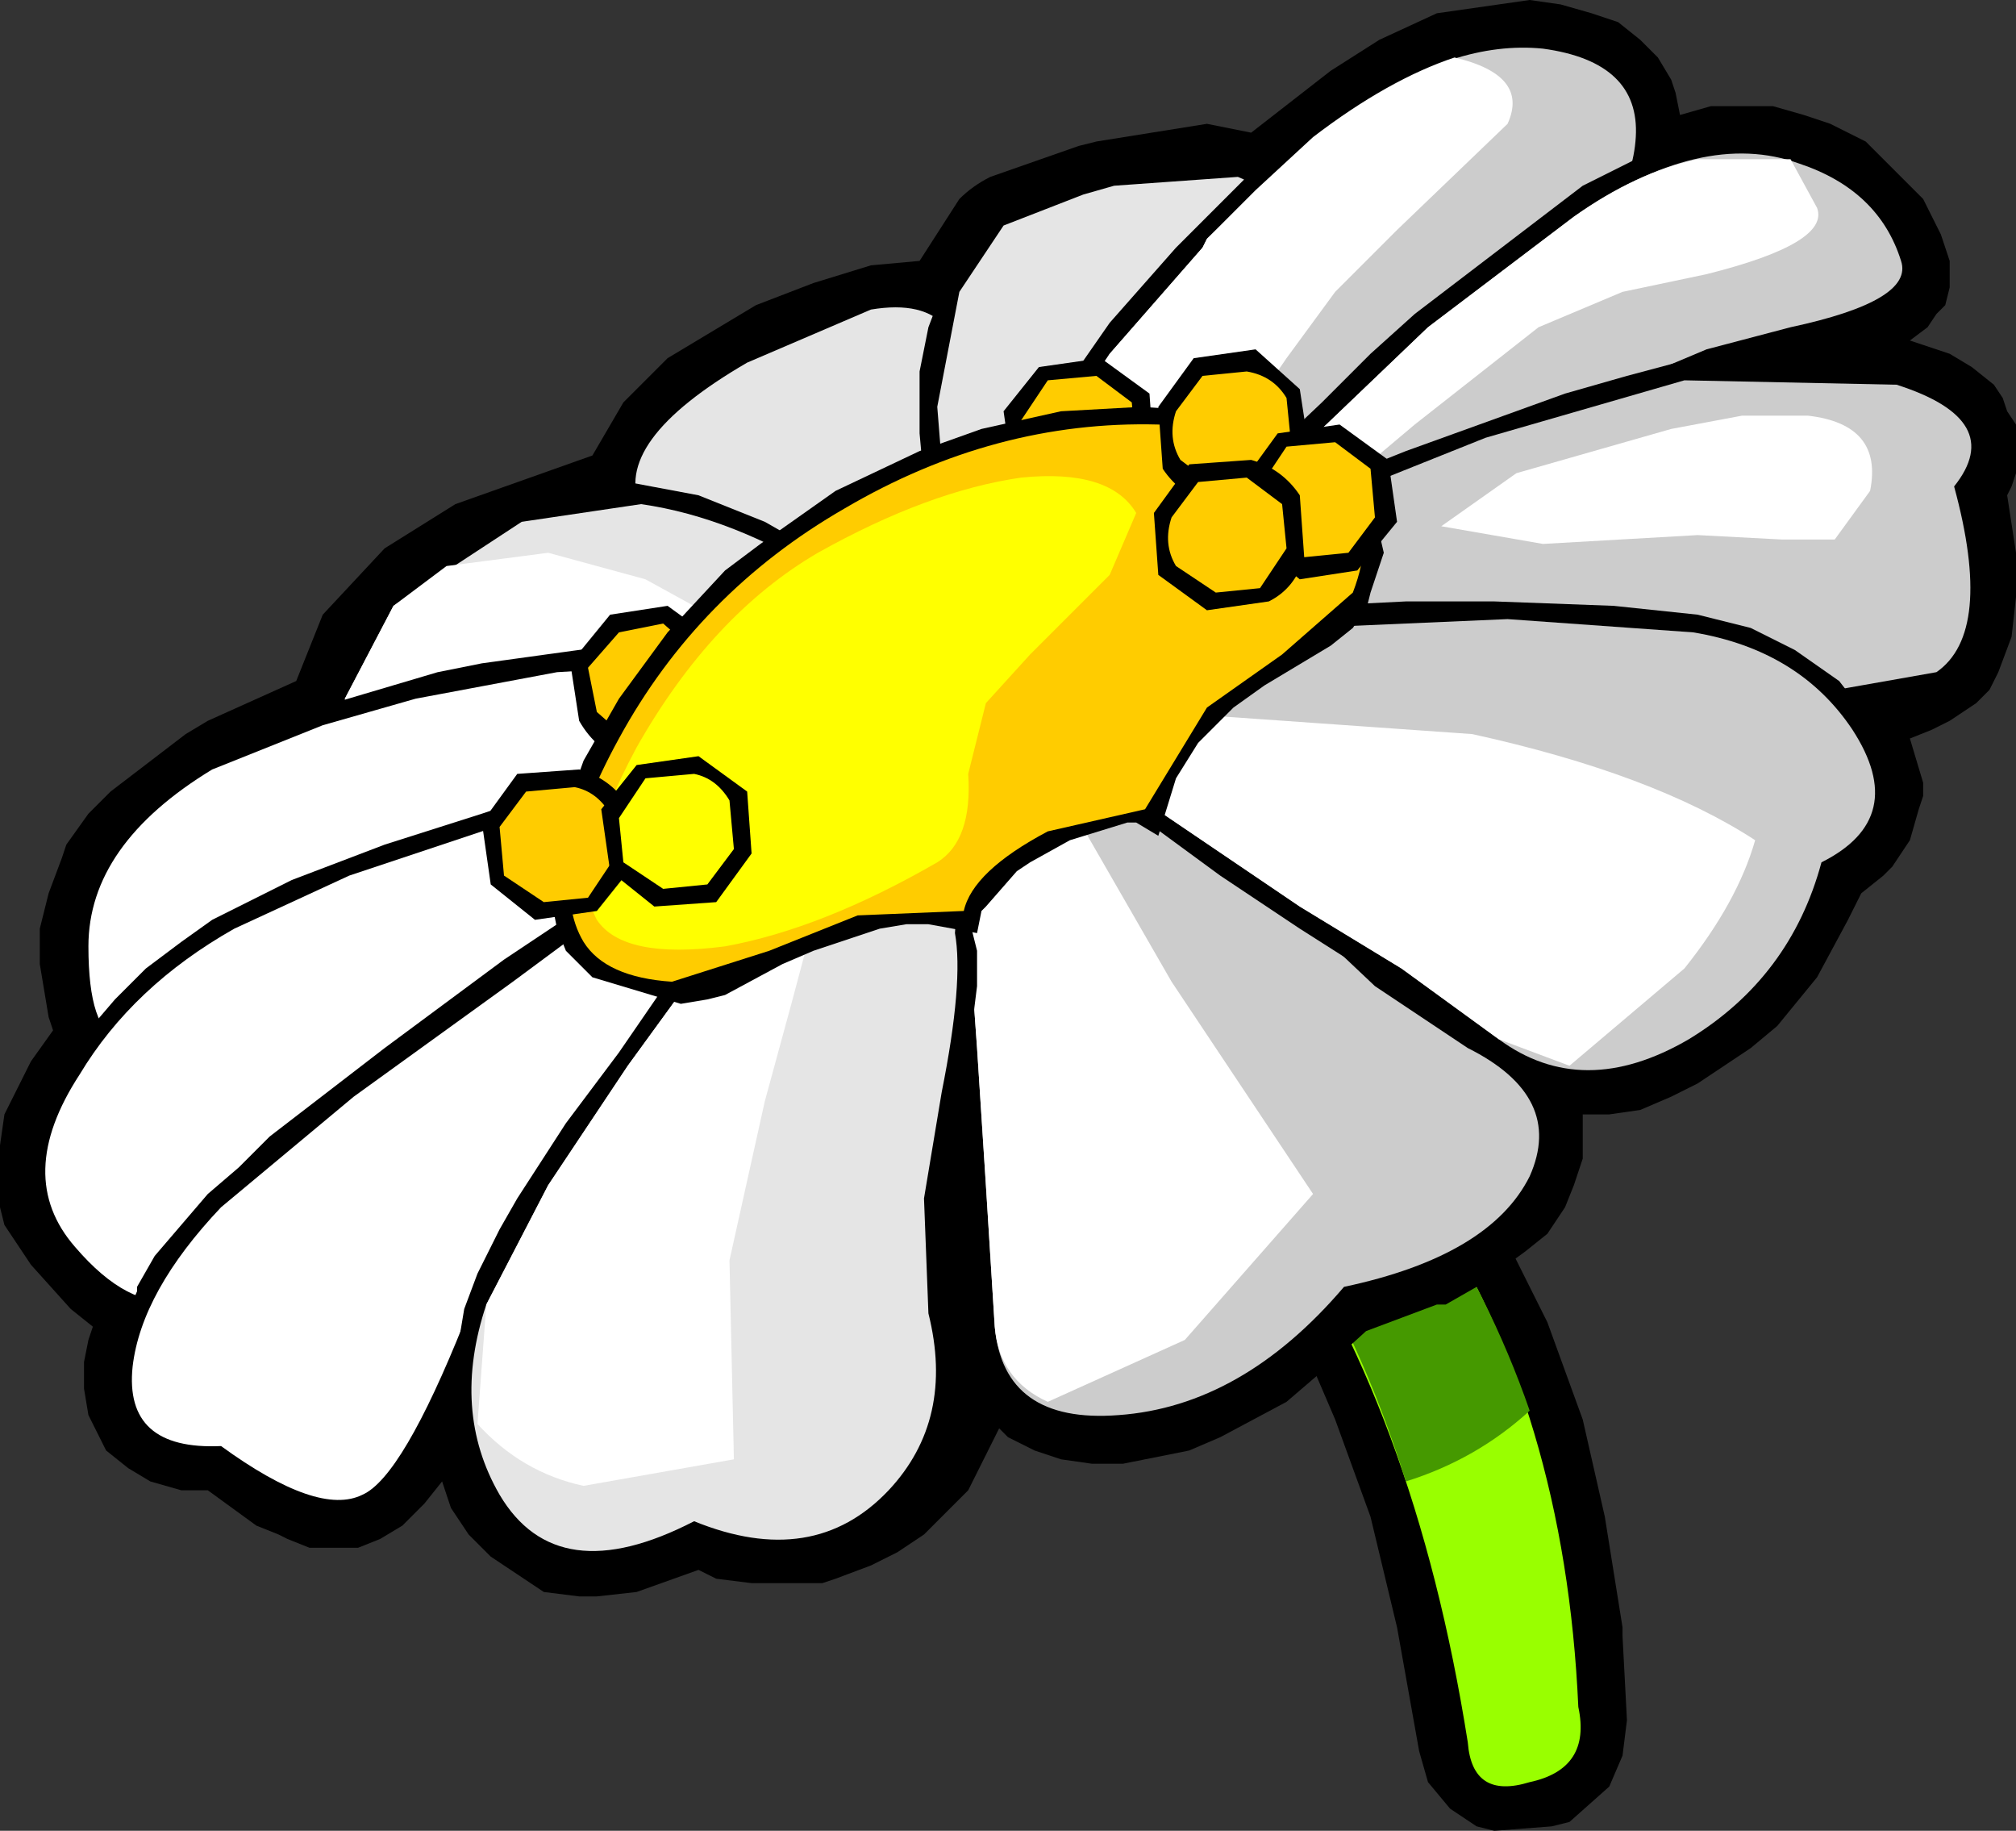
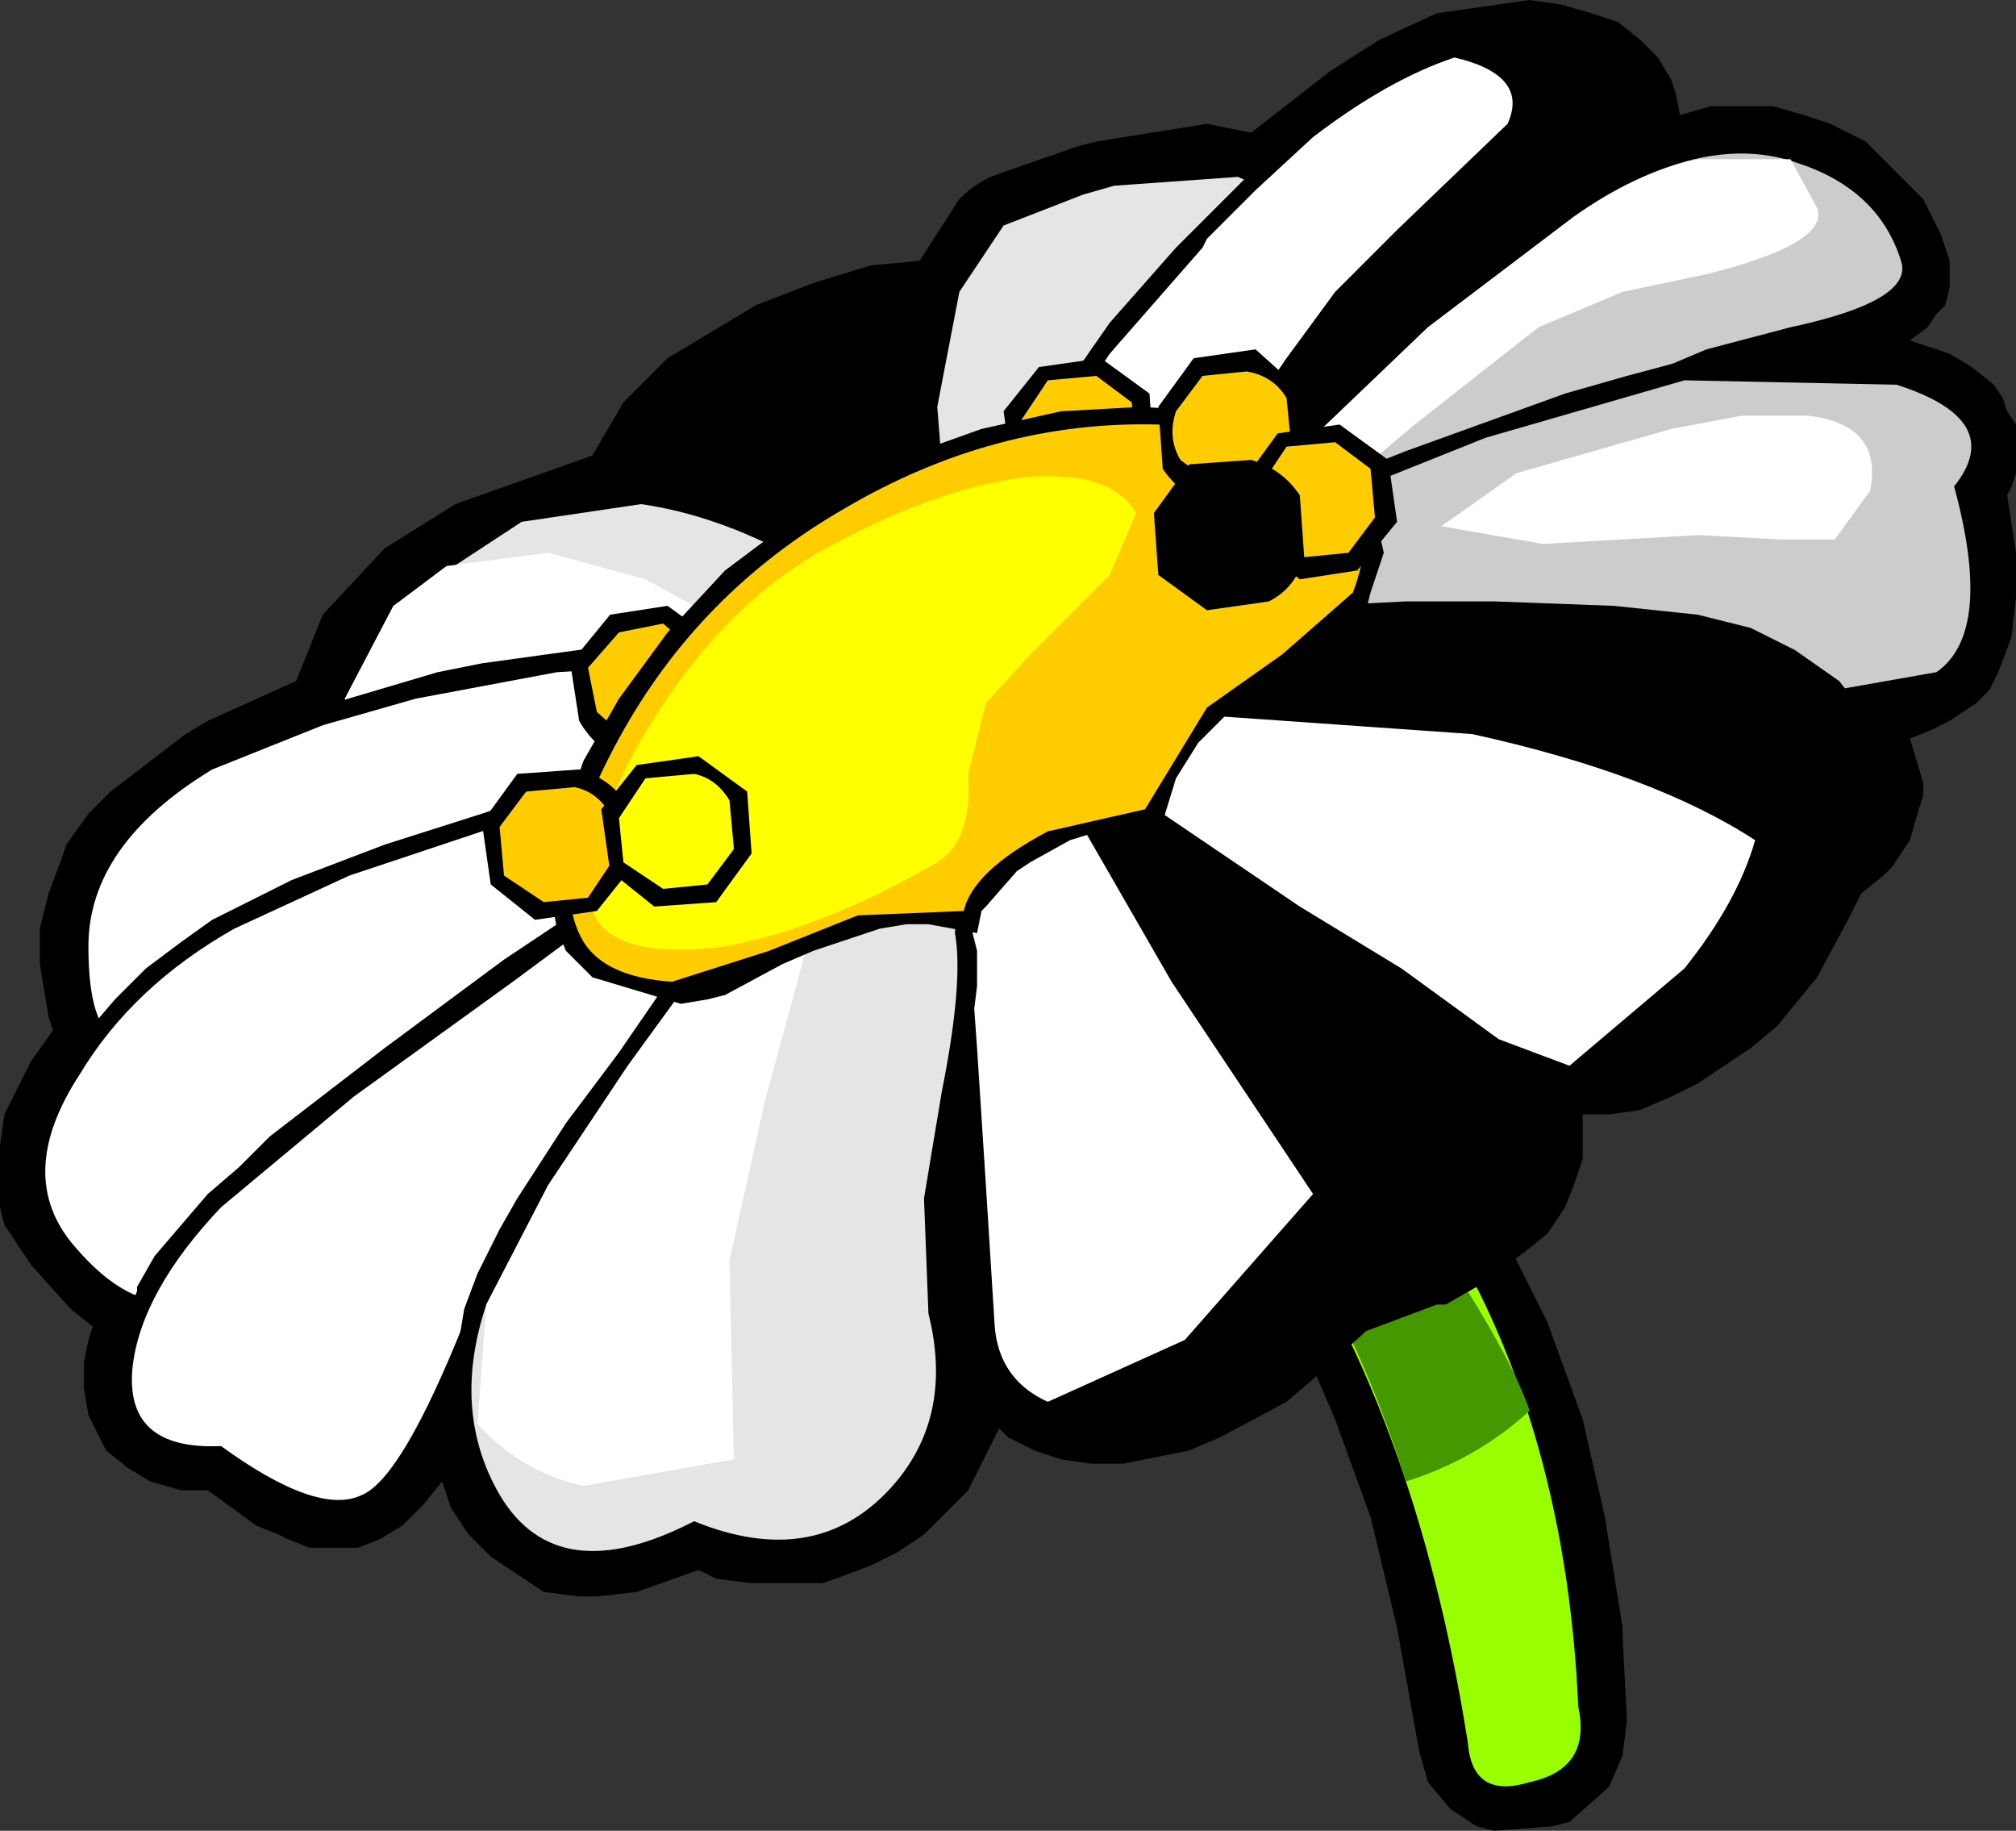
<svg xmlns="http://www.w3.org/2000/svg" height="20.7px" width="22.8px">
  <rect width="100%" height="100%" fill="#333333" stroke="none" />
  <g transform="matrix(1.0, 0.0, 0.0, 1.0, 11.45, 9.55)">
    <path d="M6.45 6.5 L6.7 7.6 6.9 8.85 6.9 8.95 6.95 9.9 6.9 10.3 6.75 10.65 6.3 11.05 6.1 11.1 5.45 11.15 5.25 11.1 4.95 10.9 4.7 10.6 4.6 10.25 4.35 8.85 4.05 7.6 3.65 6.5 3.2 5.45 2.65 4.55 2.0 3.65 1.25 2.85 0.45 2.05 Q-0.3 1.35 -1.2 0.7 L-2.05 0.05 -2.95 -0.6 -3.25 -0.8 -0.15 -1.55 0.5 -1.05 2.4 0.6 3.35 1.55 4.2 2.5 4.95 3.45 5.55 4.4 6.05 5.4 6.45 6.5" fill="#000000" fill-rule="evenodd" stroke="none" />
    <path d="M6.4 9.75 Q6.55 10.45 5.85 10.6 5.2 10.8 5.15 10.15 4.55 6.35 2.85 3.95 L0.8 1.65 -2.0 -0.55 -0.25 -1.0 2.7 1.6 Q3.95 2.85 4.7 4.05 6.25 6.4 6.4 9.75" fill="#99ff00" fill-rule="evenodd" stroke="none" />
-     <path d="M1.15 1.95 Q1.8 1.6 2.6 1.5 L4.6 3.9 Q5.4 5.1 5.85 6.4 5.25 6.95 4.45 7.2 3.95 5.6 3.15 4.35 2.35 3.1 1.15 1.95" fill="#459900" fill-rule="evenodd" stroke="none" />
+     <path d="M1.15 1.95 Q1.8 1.6 2.6 1.5 Q5.4 5.1 5.85 6.4 5.25 6.95 4.45 7.2 3.95 5.6 3.15 4.35 2.35 3.1 1.15 1.95" fill="#459900" fill-rule="evenodd" stroke="none" />
    <path d="M6.85 -9.3 L7.1 -9.1 7.3 -8.9 7.45 -8.65 7.5 -8.5 7.55 -8.25 7.9 -8.35 8.25 -8.35 8.6 -8.35 8.95 -8.25 9.25 -8.15 9.65 -7.95 9.85 -7.75 10.3 -7.3 10.5 -6.9 10.55 -6.75 10.6 -6.6 10.6 -6.45 10.6 -6.3 10.55 -6.1 10.45 -6.0 10.35 -5.85 10.15 -5.7 10.3 -5.65 10.6 -5.55 10.85 -5.4 11.1 -5.2 11.2 -5.05 11.25 -4.9 11.35 -4.75 11.35 -4.55 11.35 -4.4 11.35 -4.2 11.3 -4.05 11.25 -3.95 11.35 -3.3 11.35 -2.8 11.3 -2.35 11.15 -1.95 11.05 -1.75 10.9 -1.6 10.75 -1.5 10.6 -1.4 10.4 -1.3 10.15 -1.2 10.3 -0.7 10.3 -0.55 10.25 -0.4 10.15 -0.05 9.95 0.25 9.85 0.35 9.6 0.55 9.45 0.85 9.1 1.5 8.65 2.05 8.35 2.3 7.75 2.7 7.45 2.85 7.1 3.0 6.75 3.05 6.45 3.05 6.45 3.2 6.45 3.55 6.35 3.85 6.25 4.1 6.05 4.4 5.8 4.6 5.25 5.0 4.9 5.2 4.8 5.2 4.4 5.35 4.0 5.5 3.45 6.0 3.1 6.3 2.35 6.7 2.0 6.85 1.25 7.0 0.9 7.0 0.55 6.95 0.25 6.85 -0.05 6.7 -0.15 6.6 -0.5 7.3 -0.75 7.55 -1.0 7.8 -1.3 8.0 -1.6 8.15 -2.0 8.3 -2.15 8.35 -2.55 8.35 -2.95 8.35 -3.35 8.3 -3.55 8.2 -4.25 8.45 -4.7 8.5 -4.9 8.5 -5.3 8.45 -5.6 8.25 -5.9 8.05 -6.15 7.8 -6.35 7.5 -6.45 7.2 -6.65 7.45 -6.9 7.7 -7.15 7.85 -7.4 7.95 -7.7 7.95 -7.85 7.95 -7.95 7.95 -8.2 7.85 -8.3 7.8 -8.55 7.7 -9.1 7.3 -9.4 7.3 -9.75 7.2 -10.0 7.05 -10.25 6.85 -10.4 6.55 -10.45 6.45 -10.5 6.15 -10.5 5.85 -10.45 5.6 -10.4 5.45 -10.65 5.25 -11.1 4.75 -11.3 4.45 -11.4 4.3 -11.45 4.1 -11.45 3.75 -11.45 3.4 -11.4 3.05 -11.25 2.75 -11.1 2.45 -10.85 2.1 -10.9 1.95 -11.0 1.35 -11.0 0.95 -10.9 0.55 -10.75 0.15 -10.7 0.0 -10.45 -0.35 -10.2 -0.6 -9.35 -1.25 -9.1 -1.4 -8.1 -1.85 -7.8 -2.6 -7.1 -3.35 -6.3 -3.85 -4.75 -4.4 -4.4 -5.0 -3.9 -5.5 -2.9 -6.1 -2.25 -6.35 -1.6 -6.55 -1.05 -6.6 -0.6 -7.3 Q-0.45 -7.45 -0.25 -7.55 L0.75 -7.9 0.95 -7.95 2.2 -8.15 2.7 -8.05 3.6 -8.75 4.15 -9.1 4.8 -9.4 5.5 -9.5 5.85 -9.55 6.2 -9.5 6.55 -9.4 6.85 -9.3" fill="#000000" fill-rule="evenodd" stroke="none" />
    <path d="M-0.35 -5.7 L-0.1 -5.2 0.0 -4.95 Q0.25 -4.1 0.1 -3.15 L0.0 -2.75 -0.1 -2.45 -0.3 -2.2 -0.45 -2.0 -0.65 -1.85 -0.85 -1.7 -1.05 -1.6 -1.3 -1.55 -1.55 -1.55 -2.05 -1.6 -2.3 -1.65 -3.1 -1.95 -3.5 -2.2 -3.7 -2.35 -3.9 -2.6 -4.1 -2.95 -4.25 -3.3 -4.35 -3.6 -4.4 -3.7 -4.45 -3.85 -4.5 -4.05 -4.5 -4.25 -4.4 -4.4 -4.35 -4.6 -4.1 -4.9 -3.7 -5.2 -3.1 -5.6 -2.2 -6.05 -1.7 -6.2 -1.4 -6.25 -1.2 -6.3 -1.0 -6.25 -0.85 -6.2 -0.65 -6.1 -0.35 -5.7" fill="#000000" fill-rule="evenodd" stroke="none" />
-     <path d="M-0.75 -5.85 L-0.3 -5.1 -0.1 -4.1 -0.2 -2.8 Q-0.4 -2.2 -0.85 -1.95 L-2.0 -1.8 Q-2.6 -1.9 -3.25 -2.3 L-3.8 -2.8 -4.05 -3.4 -4.2 -3.8 Q-4.55 -4.55 -3.0 -5.45 L-1.6 -6.05 Q-1.0 -6.15 -0.75 -5.85" fill="#e5e5e5" fill-rule="evenodd" stroke="none" />
    <path d="M5.95 2.65 L6.05 2.9 6.15 3.1 6.15 3.35 6.1 3.6 6.0 3.85 5.9 4.05 5.7 4.25 5.5 4.45 5.05 4.75 4.4 5.05 3.85 5.2 3.25 5.75 2.75 6.15 2.4 6.3 1.9 6.55 1.75 6.6 1.25 6.65 0.95 6.65 0.65 6.65 0.35 6.55 0.25 6.5 0.0 6.35 -0.15 6.15 -0.25 6.0 -0.35 5.75 -0.4 5.45 -0.5 3.8 -0.65 2.35 -0.65 1.8 -0.7 1.25 -0.7 1.15 -0.7 0.6 -0.8 0.1 -0.85 -0.05 -0.95 -0.75 -0.95 -0.95 -0.9 -1.1 -0.85 -1.25 -0.75 -1.35 -0.6 -1.5 -0.45 -1.55 -0.3 -1.65 -0.15 -1.65 0.1 -1.65 0.25 -1.6 0.45 -1.55 0.8 -1.35 1.1 -1.15 1.6 -0.8 1.85 -0.65 2.0 -0.6 2.3 -0.4 2.6 -0.15 3.4 0.65 3.9 1.1 4.2 1.4 4.65 1.75 5.0 2.0 5.3 2.15 5.5 2.3 5.75 2.45 5.95 2.65" fill="#000000" fill-rule="evenodd" stroke="none" />
-     <path d="M3.2 0.75 L4.1 1.6 5.15 2.3 Q6.25 2.85 5.85 3.75 5.4 4.65 3.75 5.0 2.6 6.35 1.2 6.45 -0.1 6.55 -0.2 5.45 L-0.3 3.85 -0.4 2.3 -0.5 0.9 -0.65 -0.2 -0.75 -0.85 -0.45 -1.35 0.25 -1.4 0.9 -1.0 1.8 -0.45 3.2 0.75" fill="#cccccc" fill-rule="evenodd" stroke="none" />
    <path d="M0.35 -0.95 L0.85 -0.1 1.8 1.55 3.4 3.95 1.95 5.6 0.4 6.3 Q-0.15 6.05 -0.2 5.45 L-0.3 3.85 -0.4 2.3 -0.5 0.9 -0.65 -0.2 -0.75 -0.85 -0.45 -1.35 -0.4 -1.35 0.35 -0.95" fill="#ffffff" fill-rule="evenodd" stroke="none" />
    <path d="M-7.15 -2.85 L-6.9 -3.1 -6.2 -3.55 -5.75 -3.8 -5.25 -3.95 -4.95 -4.05 -4.5 -4.1 -4.35 -4.1 -3.55 -3.95 -2.8 -3.65 -1.75 -3.05 -1.3 -2.65 -1.2 -2.55 -0.95 -2.15 -0.9 -2.0 -0.9 -1.8 -0.9 -1.65 -0.95 -1.55 -1.05 -1.4 -1.2 -1.2 -1.35 -1.1 Q-1.5 -1.0 -1.55 -1.0 L-1.8 -0.9 -2.35 -0.8 -3.2 -0.8 -3.95 -0.75 -4.7 -0.7 -6.05 -0.75 -6.25 -0.75 -7.1 -0.95 -7.3 -1.05 -7.5 -1.15 -7.6 -1.25 -7.7 -1.45 -7.75 -1.6 -7.75 -1.7 -7.75 -1.85 -7.7 -2.1 -7.6 -2.3 -7.45 -2.55 -7.15 -2.85" fill="#000000" fill-rule="evenodd" stroke="none" />
    <path d="M-4.2 -3.85 Q-3.15 -3.7 -2.05 -3.0 L-1.25 -2.2 Q-0.95 -1.75 -1.3 -1.45 -1.55 -1.15 -2.0 -1.1 L-3.1 -1.0 -3.9 -0.95 -6.9 -1.1 Q-7.5 -1.25 -7.55 -1.65 L-7.0 -2.7 -5.55 -3.65 -4.2 -3.85" fill="#e5e5e5" fill-rule="evenodd" stroke="none" />
    <path d="M-6.4 -3.15 L-5.25 -3.3 -4.15 -3.0 -3.15 -2.45 -2.35 -1.75 Q-2.05 -1.35 -2.25 -1.05 L-3.1 -1.0 -3.9 -0.95 -5.6 -0.95 -6.9 -1.1 Q-7.5 -1.25 -7.55 -1.65 L-7.0 -2.7 -6.4 -3.15" fill="#ffffff" fill-rule="evenodd" stroke="none" />
    <path d="M-4.55 -2.25 L-3.1 -2.3 -2.4 -2.25 -1.7 -2.15 -1.4 -2.05 -1.25 -1.95 -1.2 -1.9 -1.1 -1.8 -1.05 -1.7 -1.05 -1.65 -1.05 -1.55 -1.05 -1.5 -1.1 -1.35 -1.15 -1.2 -1.35 -1.05 -1.9 -0.6 -2.55 -0.2 -3.9 0.4 -5.3 1.0 -7.2 1.65 -8.35 1.95 -8.75 2.1 -9.1 2.2 -9.6 2.4 -9.85 2.45 -10.0 2.45 -10.1 2.45 -10.2 2.4 -10.3 2.4 -10.35 2.35 -10.4 2.25 -10.5 2.2 -10.55 2.0 -10.65 1.65 -10.65 1.0 -10.6 0.65 -10.5 0.3 -10.3 0.0 -10.2 -0.15 -9.85 -0.5 -9.3 -0.9 -8.8 -1.2 -8.35 -1.4 -7.85 -1.55 -6.5 -1.95 -6.0 -2.05 -4.55 -2.25" fill="#000000" fill-rule="evenodd" stroke="none" />
    <path d="M-3.45 -2.05 L-1.85 -1.95 Q-1.15 -1.8 -1.25 -1.5 L-2.3 -0.6 -4.4 0.4 -6.55 1.25 -8.4 1.75 -9.25 2.05 -10.1 2.2 Q-10.45 2.1 -10.45 1.15 -10.45 0.0 -9.05 -0.85 L-7.8 -1.35 -6.75 -1.65 -5.15 -1.95 -3.45 -2.05" fill="#ffffff" fill-rule="evenodd" stroke="none" />
    <path d="M-1.0 -1.1 L-1.05 -0.95 -1.15 -0.7 -1.6 -0.2 -2.05 0.3 -3.1 1.2 -5.15 2.8 -6.8 3.9 -7.45 4.35 -8.1 4.7 -8.95 5.2 -9.1 5.3 -9.4 5.35 -9.65 5.4 -9.85 5.35 -10.05 5.3 -10.25 5.15 -10.45 5.0 -10.85 4.6 -11.0 4.3 -11.1 4.05 -11.15 3.9 -11.15 3.6 -11.1 3.3 -11.0 3.0 -10.85 2.6 -10.45 2.1 -10.15 1.75 -9.8 1.4 -9.4 1.1 -9.05 0.85 -8.55 0.6 -8.15 0.4 -7.1 0.0 -6.0 -0.35 -4.8 -0.75 -4.25 -0.95 -3.7 -1.15 -2.8 -1.4 -2.2 -1.55 -1.6 -1.65 -1.35 -1.6 -1.25 -1.55 -1.15 -1.5 -1.1 -1.45 -1.05 -1.4 -1.0 -1.3 -1.0 -1.25 -1.0 -1.1" fill="#000000" fill-rule="evenodd" stroke="none" />
    <path d="M-1.75 -0.3 L-3.5 1.25 -5.5 2.8 -7.55 4.15 -8.25 4.6 Q-9.1 5.1 -9.45 5.15 -10.0 5.25 -10.6 4.55 -11.3 3.75 -10.55 2.6 -9.95 1.6 -8.8 0.95 L-7.5 0.35 -6.0 -0.15 -4.35 -0.7 -2.3 -1.35 -1.25 -1.3 Q-1.1 -1.05 -1.75 -0.3" fill="#ffffff" fill-rule="evenodd" stroke="none" />
    <path d="M-0.65 -1.05 L-0.6 -0.9 -0.6 -0.65 -0.65 -0.3 -0.75 -0.1 -1.15 0.85 -1.55 1.6 -1.8 1.8 -2.15 2.15 -2.6 2.45 -3.3 2.85 -3.95 3.25 -4.25 3.45 -4.75 3.85 -5.2 4.25 -5.6 4.7 -5.9 5.25 -6.1 5.75 -6.25 6.05 -6.55 6.7 -6.7 7.0 -6.95 7.3 -7.1 7.45 -7.25 7.55 -7.35 7.6 -7.45 7.65 -7.7 7.65 -7.9 7.6 -8.1 7.55 -8.3 7.45 -8.65 7.25 -9.0 7.0 -9.35 7.0 -9.6 6.9 -9.75 6.85 -9.9 6.75 -10.0 6.65 -10.05 6.55 -10.1 6.45 -10.15 6.35 -10.2 6.1 -10.2 5.9 -10.15 5.65 -10.05 5.4 -9.9 5.05 -9.9 5.0 -9.7 4.65 -9.4 4.3 -9.1 3.95 -8.75 3.65 -8.4 3.3 -7.1 2.3 -5.75 1.3 -5.0 0.8 -4.5 0.45 -3.75 -0.1 -2.9 -0.65 -1.95 -1.2 -1.55 -1.35 -1.4 -1.35 -1.15 -1.4 -1.0 -1.4 -0.95 -1.35 -0.85 -1.35 -0.8 -1.3 -0.75 -1.25 -0.7 -1.15 -0.65 -1.05" fill="#000000" fill-rule="evenodd" stroke="none" />
    <path d="M-1.65 1.35 L-3.35 2.65 -4.95 3.75 Q-5.85 4.45 -6.2 5.4 -6.9 7.15 -7.35 7.35 -7.85 7.6 -8.95 6.8 -10.05 6.85 -9.95 5.9 -9.85 5.05 -8.95 4.1 L-7.45 2.85 -5.65 1.55 -4.3 0.55 -2.35 -0.75 -1.05 -1.2 Q-0.7 -1.1 -0.9 -0.35 L-1.65 1.35" fill="#ffffff" fill-rule="evenodd" stroke="none" />
    <path d="M-0.25 -1.0 L-0.35 -0.35 -0.35 -0.25 -0.45 0.3 -0.5 0.8 -0.4 1.2 -0.4 1.6 -0.45 2.0 -0.6 2.85 -0.75 3.6 -0.8 4.15 -0.8 4.55 -0.8 4.95 -0.65 5.55 -0.65 6.0 -0.7 6.45 -0.85 6.85 -1.05 7.25 -1.25 7.45 -1.45 7.65 -1.7 7.8 -2.0 7.95 -2.3 8.0 -2.6 8.05 -3.1 8.0 -3.6 7.9 -3.95 8.05 -4.35 8.15 -4.7 8.2 -5.05 8.15 -5.35 8.05 -5.6 7.9 -5.8 7.7 -6.0 7.45 -6.1 7.2 -6.2 6.9 -6.3 6.45 -6.3 5.85 -6.2 5.25 -6.05 4.85 -5.8 4.35 -5.6 4.0 -5.05 3.15 -4.45 2.35 -3.9 1.55 -3.55 1.05 -2.9 0.25 -2.35 -0.35 -1.75 -0.9 -1.5 -1.1 -1.05 -1.35 -0.8 -1.4 -0.7 -1.4 -0.65 -1.45 -0.55 -1.4 -0.45 -1.4 -0.4 -1.35 -0.35 -1.25 -0.3 -1.2 -0.25 -1.1 -0.25 -1.0" fill="#000000" fill-rule="evenodd" stroke="none" />
    <path d="M-0.65 1.0 Q-0.55 1.55 -0.8 2.8 L-1.0 4.0 -0.95 5.3 Q-0.65 6.5 -1.4 7.3 -2.25 8.2 -3.6 7.65 -5.15 8.45 -5.8 7.35 -6.35 6.4 -5.95 5.2 L-5.25 3.85 -4.35 2.5 -3.55 1.4 -2.1 -0.3 Q-1.25 -1.1 -0.75 -1.2 -0.35 -1.3 -0.55 -0.4 L-0.65 1.0" fill="#e5e5e5" fill-rule="evenodd" stroke="none" />
    <path d="M-2.5 1.8 L-2.8 2.9 -3.2 4.7 -3.15 6.95 -4.85 7.25 Q-5.55 7.1 -6.05 6.55 L-5.95 5.2 -5.25 3.85 -4.35 2.5 -3.55 1.4 -1.75 -0.6 -2.1 0.3 -2.5 1.8" fill="#ffffff" fill-rule="evenodd" stroke="none" />
    <path d="M-0.95 -5.85 L-0.55 -6.9 -0.3 -7.1 -0.15 -7.25 0.7 -7.55 1.1 -7.65 1.75 -7.8 2.0 -7.8 2.35 -7.8 2.6 -7.75 2.8 -7.65 2.95 -7.55 3.05 -7.45 3.1 -7.35 3.15 -7.2 3.15 -7.05 3.15 -6.9 3.0 -6.35 2.65 -5.5 2.15 -4.65 2.0 -4.4 1.65 -3.8 1.4 -3.3 1.35 -3.15 1.0 -2.45 0.95 -2.45 0.85 -2.3 0.65 -2.15 0.45 -2.05 0.3 -2.0 0.1 -2.0 -0.15 -2.05 -0.25 -2.1 -0.45 -2.25 -0.55 -2.4 -0.7 -2.65 -0.95 -3.35 -0.95 -3.55 -1.05 -4.65 -1.05 -5.35 -0.95 -5.85" fill="#000000" fill-rule="evenodd" stroke="none" />
    <path d="M-0.45 -2.55 L-0.75 -3.65 -0.75 -3.7 -0.85 -4.95 -0.6 -6.25 -0.1 -7.0 0.8 -7.35 1.15 -7.45 2.55 -7.55 Q3.05 -7.35 2.95 -6.85 2.75 -5.9 1.7 -4.3 L1.1 -3.2 Q0.75 -2.35 0.35 -2.25 -0.15 -2.15 -0.45 -2.55" fill="#e5e5e5" fill-rule="evenodd" stroke="none" />
    <path d="M6.7 -9.0 L6.8 -8.95 6.95 -8.8 7.1 -8.6 7.15 -8.5 7.25 -8.3 7.25 -8.2 7.25 -7.95 7.25 -7.75 7.05 -7.3 6.95 -7.1 6.6 -6.7 6.25 -6.4 5.85 -6.1 5.35 -5.7 4.6 -4.95 3.95 -4.35 3.2 -3.75 2.25 -3.05 1.25 -2.4 0.7 -2.1 0.1 -1.9 -0.15 -1.85 -0.3 -1.9 -0.35 -1.9 -0.5 -1.95 -0.55 -2.0 -0.65 -2.15 -0.7 -2.25 -0.7 -2.45 -0.65 -2.9 -0.55 -3.1 -0.15 -3.95 0.3 -4.75 1.1 -5.9 1.85 -6.75 3.1 -8.0 3.5 -8.3 3.9 -8.6 4.3 -8.85 4.9 -9.1 5.2 -9.15 5.5 -9.2 5.7 -9.2 6.0 -9.2 6.45 -9.1 6.7 -9.0" fill="#000000" fill-rule="evenodd" stroke="none" />
-     <path d="M6.0 -9.0 Q7.1 -8.85 7.05 -8.0 7.0 -7.15 6.05 -6.5 L5.2 -5.8 4.45 -5.15 3.75 -4.5 2.95 -3.8 1.05 -2.55 Q0.1 -2.0 -0.25 -2.1 -0.6 -2.15 -0.45 -2.8 L0.2 -4.2 1.1 -5.55 2.15 -6.75 2.2 -6.85 2.95 -7.55 3.85 -8.3 Q5.0 -9.1 6.0 -9.0" fill="#cccccc" fill-rule="evenodd" stroke="none" />
    <path d="M-0.5 -2.35 L-0.3 -3.15 0.2 -4.2 1.1 -5.55 2.15 -6.75 2.2 -6.85 2.75 -7.4 3.4 -8.0 Q4.25 -8.65 5.0 -8.9 5.85 -8.7 5.6 -8.15 L4.35 -6.95 3.65 -6.25 3.1 -5.5 2.55 -4.7 1.75 -3.9 0.6 -3.05 -0.5 -2.35" fill="#ffffff" fill-rule="evenodd" stroke="none" />
    <path d="M9.0 -7.9 L9.25 -7.8 9.65 -7.5 9.95 -7.2 10.15 -6.9 10.25 -6.65 10.3 -6.55 10.3 -6.45 10.3 -6.35 10.25 -6.25 10.2 -6.15 10.15 -6.1 10.05 -6.05 9.9 -5.95 9.6 -5.8 9.25 -5.75 8.85 -5.65 8.1 -5.45 7.55 -5.25 7.15 -5.1 6.7 -4.8 6.6 -4.8 6.35 -4.6 5.6 -3.95 5.1 -3.45 4.9 -3.3 4.4 -2.95 4.0 -2.75 3.55 -2.55 Q2.6 -2.15 1.65 -1.9 L1.0 -1.75 0.35 -1.65 0.1 -1.7 -0.05 -1.7 -0.1 -1.75 -0.2 -1.8 -0.25 -1.85 -0.3 -1.95 -0.3 -2.05 -0.3 -2.15 -0.25 -2.2 -0.25 -2.25 -0.15 -2.4 0.4 -2.75 0.5 -2.8 1.45 -3.3 2.0 -3.65 2.55 -4.1 3.5 -5.0 4.05 -5.55 4.55 -6.0 6.45 -7.45 7.05 -7.75 7.4 -7.9 7.95 -8.0 8.25 -8.05 8.55 -8.0 9.0 -7.9" fill="#000000" fill-rule="evenodd" stroke="none" />
    <path d="M8.9 -7.7 Q9.8 -7.4 10.05 -6.6 10.2 -6.15 8.8 -5.85 L7.85 -5.6 6.9 -5.2 5.5 -4.15 4.55 -3.35 Q4.0 -2.9 3.3 -2.65 L1.1 -1.95 -0.05 -2.0 0.7 -2.65 1.5 -3.1 2.35 -3.65 3.55 -4.75 4.7 -5.85 6.35 -7.1 Q7.8 -8.1 8.9 -7.7" fill="#cccccc" fill-rule="evenodd" stroke="none" />
    <path d="M7.85 -6.45 L6.9 -6.25 5.95 -5.85 4.55 -4.75 3.6 -3.95 Q3.05 -3.55 2.35 -3.3 L1.15 -2.85 1.75 -3.25 2.35 -3.65 3.55 -4.75 4.7 -5.85 6.35 -7.1 Q7.05 -7.6 7.75 -7.75 L8.8 -7.75 9.1 -7.2 Q9.25 -6.8 7.85 -6.45" fill="#ffffff" fill-rule="evenodd" stroke="none" />
    <path d="M9.0 -5.6 L9.45 -5.55 9.9 -5.45 10.45 -5.25 10.65 -5.1 10.75 -5.05 10.85 -4.95 10.9 -4.85 10.95 -4.75 11.0 -4.65 11.05 -4.55 11.05 -4.4 11.0 -4.3 11.0 -4.15 10.9 -4.0 11.05 -3.25 11.05 -3.0 11.05 -2.6 10.95 -2.25 10.85 -2.1 10.8 -1.95 10.7 -1.85 10.45 -1.65 10.15 -1.55 9.85 -1.5 9.35 -1.45 8.65 -1.45 8.2 -1.45 7.55 -1.4 6.9 -1.3 5.85 -1.1 3.8 -0.95 2.15 -0.95 1.35 -0.95 0.75 -1.05 0.2 -1.2 0.0 -1.3 -0.15 -1.4 -0.2 -1.5 -0.2 -1.55 -0.25 -1.7 -0.25 -1.8 -0.25 -1.85 -0.2 -1.95 -0.1 -2.1 0.05 -2.25 0.55 -2.65 1.1 -3.0 2.0 -3.45 3.2 -3.95 4.45 -4.45 6.25 -5.1 6.95 -5.3 7.7 -5.5 8.0 -5.55 8.5 -5.6 9.0 -5.6" fill="#000000" fill-rule="evenodd" stroke="none" />
    <path d="M10.65 -4.05 Q11.1 -2.4 10.45 -1.95 L8.75 -1.65 7.35 -1.6 4.95 -1.25 2.6 -1.15 0.65 -1.3 Q-0.1 -1.45 -0.05 -1.8 L1.0 -2.65 3.1 -3.7 5.35 -4.6 7.6 -5.25 10.0 -5.2 Q11.25 -4.8 10.65 -4.05" fill="#cccccc" fill-rule="evenodd" stroke="none" />
    <path d="M6.0 -3.4 L4.85 -3.6 5.7 -4.2 7.45 -4.7 8.25 -4.85 9.0 -4.85 Q9.85 -4.75 9.7 -4.0 L9.3 -3.45 8.7 -3.45 7.75 -3.5 6.0 -3.4" fill="#ffffff" fill-rule="evenodd" stroke="none" />
    <path d="M7.75 -2.6 L8.35 -2.45 8.85 -2.2 9.35 -1.85 9.7 -1.4 9.8 -1.2 9.9 -0.95 9.95 -0.8 9.95 -0.7 9.95 -0.45 9.9 -0.35 9.85 -0.2 9.8 -0.1 9.7 0.0 9.5 0.2 9.4 0.3 9.35 0.35 9.2 0.75 8.85 1.35 8.4 1.85 7.9 2.25 7.45 2.5 7.2 2.65 7.05 2.7 6.75 2.75 6.4 2.75 6.25 2.75 5.95 2.65 5.65 2.55 5.4 2.4 4.35 1.65 3.25 0.95 3.1 0.85 2.35 0.35 1.6 -0.2 1.35 -0.35 0.6 -0.65 0.4 -0.75 0.0 -0.9 -0.25 -1.0 -0.35 -1.1 -0.4 -1.15 -0.45 -1.25 -0.45 -1.3 -0.45 -1.4 -0.45 -1.5 -0.4 -1.55 -0.35 -1.65 -0.25 -1.75 0.0 -1.95 0.3 -2.1 1.2 -2.4 2.15 -2.55 3.45 -2.7 4.45 -2.75 5.45 -2.75 6.8 -2.7 7.75 -2.6" fill="#000000" fill-rule="evenodd" stroke="none" />
-     <path d="M9.5 -1.3 Q10.15 -0.3 9.15 0.2 8.8 1.5 7.65 2.2 6.45 2.9 5.5 2.2 L4.4 1.4 3.25 0.7 1.7 -0.35 0.45 -0.95 Q-0.45 -1.25 -0.15 -1.55 0.15 -1.9 1.15 -2.15 L3.3 -2.45 5.6 -2.55 7.7 -2.4 Q8.9 -2.2 9.5 -1.3" fill="#cccccc" fill-rule="evenodd" stroke="none" />
    <path d="M8.4 -0.05 Q8.2 0.65 7.6 1.4 L6.3 2.5 5.5 2.2 4.4 1.4 3.25 0.7 1.7 -0.35 0.5 -0.95 Q-0.35 -1.2 -0.25 -1.45 L0.3 -1.45 0.95 -1.45 1.65 -1.5 5.2 -1.25 Q7.25 -0.8 8.4 -0.05" fill="#ffffff" fill-rule="evenodd" stroke="none" />
    <path d="M-4.55 -2.6 L-3.9 -2.7 -3.35 -2.3 Q-3.15 -1.95 -3.25 -1.6 -3.35 -1.25 -3.7 -1.05 L-4.35 -0.95 Q-4.7 -1.05 -4.9 -1.4 L-5.0 -2.05 -4.55 -2.6" fill="#000000" fill-rule="evenodd" stroke="none" />
    <path d="M-4.45 -2.4 L-3.95 -2.5 -3.55 -2.15 -3.45 -1.65 -3.8 -1.25 -4.3 -1.15 -4.7 -1.5 -4.8 -2.0 -4.45 -2.4" fill="#ffcc00" fill-rule="evenodd" stroke="none" />
    <path d="M1.0 -5.5 L1.55 -5.1 1.6 -4.4 1.2 -3.85 0.55 -3.8 0.0 -4.2 -0.1 -4.9 0.3 -5.4 1.0 -5.5" fill="#000000" fill-rule="evenodd" stroke="none" />
    <path d="M0.4 -5.25 L0.95 -5.3 1.35 -5.0 1.4 -4.45 Q1.35 -4.2 1.1 -4.05 L0.6 -4.0 0.15 -4.3 0.1 -4.8 0.4 -5.25" fill="#ffcc00" fill-rule="evenodd" stroke="none" />
    <path d="M-0.35 -4.7 L0.55 -4.9 1.45 -4.95 2.25 -4.9 2.95 -4.75 3.4 -4.55 3.65 -4.4 3.85 -4.25 4.0 -4.0 4.05 -3.95 4.2 -3.3 4.05 -2.85 4.0 -2.65 3.95 -2.6 3.85 -2.45 3.6 -2.25 3.1 -1.95 2.85 -1.8 2.5 -1.55 2.35 -1.4 2.1 -1.15 1.85 -0.75 1.65 -0.1 1.4 -0.25 1.3 -0.25 0.65 -0.05 0.2 0.2 0.05 0.3 -0.3 0.7 -0.35 0.75 -0.4 1.0 -0.95 0.9 -1.2 0.9 -1.5 0.95 -1.8 1.05 -2.25 1.2 -2.6 1.35 -3.25 1.7 -3.45 1.75 -3.75 1.8 -4.75 1.5 -4.95 1.3 -5.05 1.2 -5.15 0.95 -5.2 0.7 -5.2 0.55 -5.2 0.25 -5.1 -0.25 -4.85 -0.95 -4.45 -1.65 -3.9 -2.4 -3.25 -3.1 -2.85 -3.4 -2.0 -4.0 -1.05 -4.45 -0.35 -4.7" fill="#000000" fill-rule="evenodd" stroke="none" />
    <path d="M3.05 -2.15 L2.2 -1.55 1.5 -0.4 0.4 -0.15 Q-0.45 0.3 -0.55 0.75 L-1.75 0.8 -2.75 1.2 -3.85 1.55 Q-4.6 1.5 -4.85 1.1 -5.3 0.35 -4.45 -1.2 -3.55 -2.85 -1.9 -3.8 -0.2 -4.8 1.65 -4.75 3.35 -4.7 3.85 -3.95 4.1 -3.5 3.85 -2.85 L3.05 -2.15" fill="#ffcc00" fill-rule="evenodd" stroke="none" />
    <path d="M0.2 -2.15 L-0.3 -1.6 -0.5 -0.8 Q-0.45 -0.05 -0.85 0.2 -2.15 0.95 -3.25 1.15 -4.4 1.3 -4.7 0.85 -5.0 0.3 -4.25 -1.1 -3.4 -2.6 -2.2 -3.3 -0.95 -4.0 0.1 -4.15 1.1 -4.25 1.4 -3.75 L1.1 -3.05 0.2 -2.15" fill="#ffff00" fill-rule="evenodd" stroke="none" />
    <path d="M-5.6 -0.8 L-4.9 -0.85 Q-4.55 -0.75 -4.35 -0.45 L-4.3 0.25 -4.7 0.75 -5.4 0.85 -5.9 0.45 -6.0 -0.25 -5.6 -0.8" fill="#000000" fill-rule="evenodd" stroke="none" />
    <path d="M-5.5 -0.6 L-4.95 -0.65 Q-4.7 -0.6 -4.55 -0.35 L-4.5 0.15 -4.8 0.6 -5.3 0.65 -5.75 0.35 -5.8 -0.2 -5.5 -0.6" fill="#ffcc00" fill-rule="evenodd" stroke="none" />
    <path d="M-2.95 0.1 L-3.35 0.65 -4.05 0.7 -4.55 0.3 -4.65 -0.4 -4.25 -0.9 -3.55 -1.0 -3.0 -0.6 -2.95 0.1" fill="#000000" fill-rule="evenodd" stroke="none" />
    <path d="M-3.15 0.05 L-3.45 0.45 -3.95 0.5 -4.4 0.2 -4.45 -0.3 -4.15 -0.75 -3.6 -0.8 Q-3.35 -0.75 -3.2 -0.5 L-3.15 0.05" fill="#ffff00" fill-rule="evenodd" stroke="none" />
    <path d="M2.75 -5.6 L3.25 -5.15 3.35 -4.5 2.95 -3.95 2.25 -3.85 Q1.9 -3.95 1.7 -4.25 L1.65 -4.95 2.05 -5.5 2.75 -5.6" fill="#000000" fill-rule="evenodd" stroke="none" />
    <path d="M2.15 -5.3 L2.65 -5.35 Q2.95 -5.3 3.1 -5.05 L3.15 -4.55 2.85 -4.1 2.3 -4.05 1.9 -4.35 Q1.75 -4.6 1.85 -4.9 L2.15 -5.3" fill="#ffcc00" fill-rule="evenodd" stroke="none" />
    <path d="M2.6 -4.1 L3.0 -4.65 3.7 -4.75 4.25 -4.35 4.35 -3.65 3.9 -3.1 3.25 -3.0 2.7 -3.45 Q2.5 -3.75 2.6 -4.1" fill="#000000" fill-rule="evenodd" stroke="none" />
    <path d="M3.1 -4.5 L3.65 -4.55 4.05 -4.25 4.1 -3.7 3.8 -3.3 3.3 -3.25 2.85 -3.55 Q2.75 -3.8 2.8 -4.05 L3.1 -4.5" fill="#ffcc00" fill-rule="evenodd" stroke="none" />
    <path d="M2.0 -4.3 L2.7 -4.35 Q3.05 -4.25 3.25 -3.95 L3.3 -3.25 Q3.2 -2.9 2.9 -2.75 L2.2 -2.65 1.65 -3.05 1.6 -3.75 2.0 -4.3" fill="#000000" fill-rule="evenodd" stroke="none" />
-     <path d="M2.1 -4.1 L2.65 -4.15 3.05 -3.85 3.1 -3.35 2.8 -2.9 2.3 -2.85 1.85 -3.15 Q1.7 -3.4 1.8 -3.7 L2.1 -4.1" fill="#ffcc00" fill-rule="evenodd" stroke="none" />
  </g>
</svg>